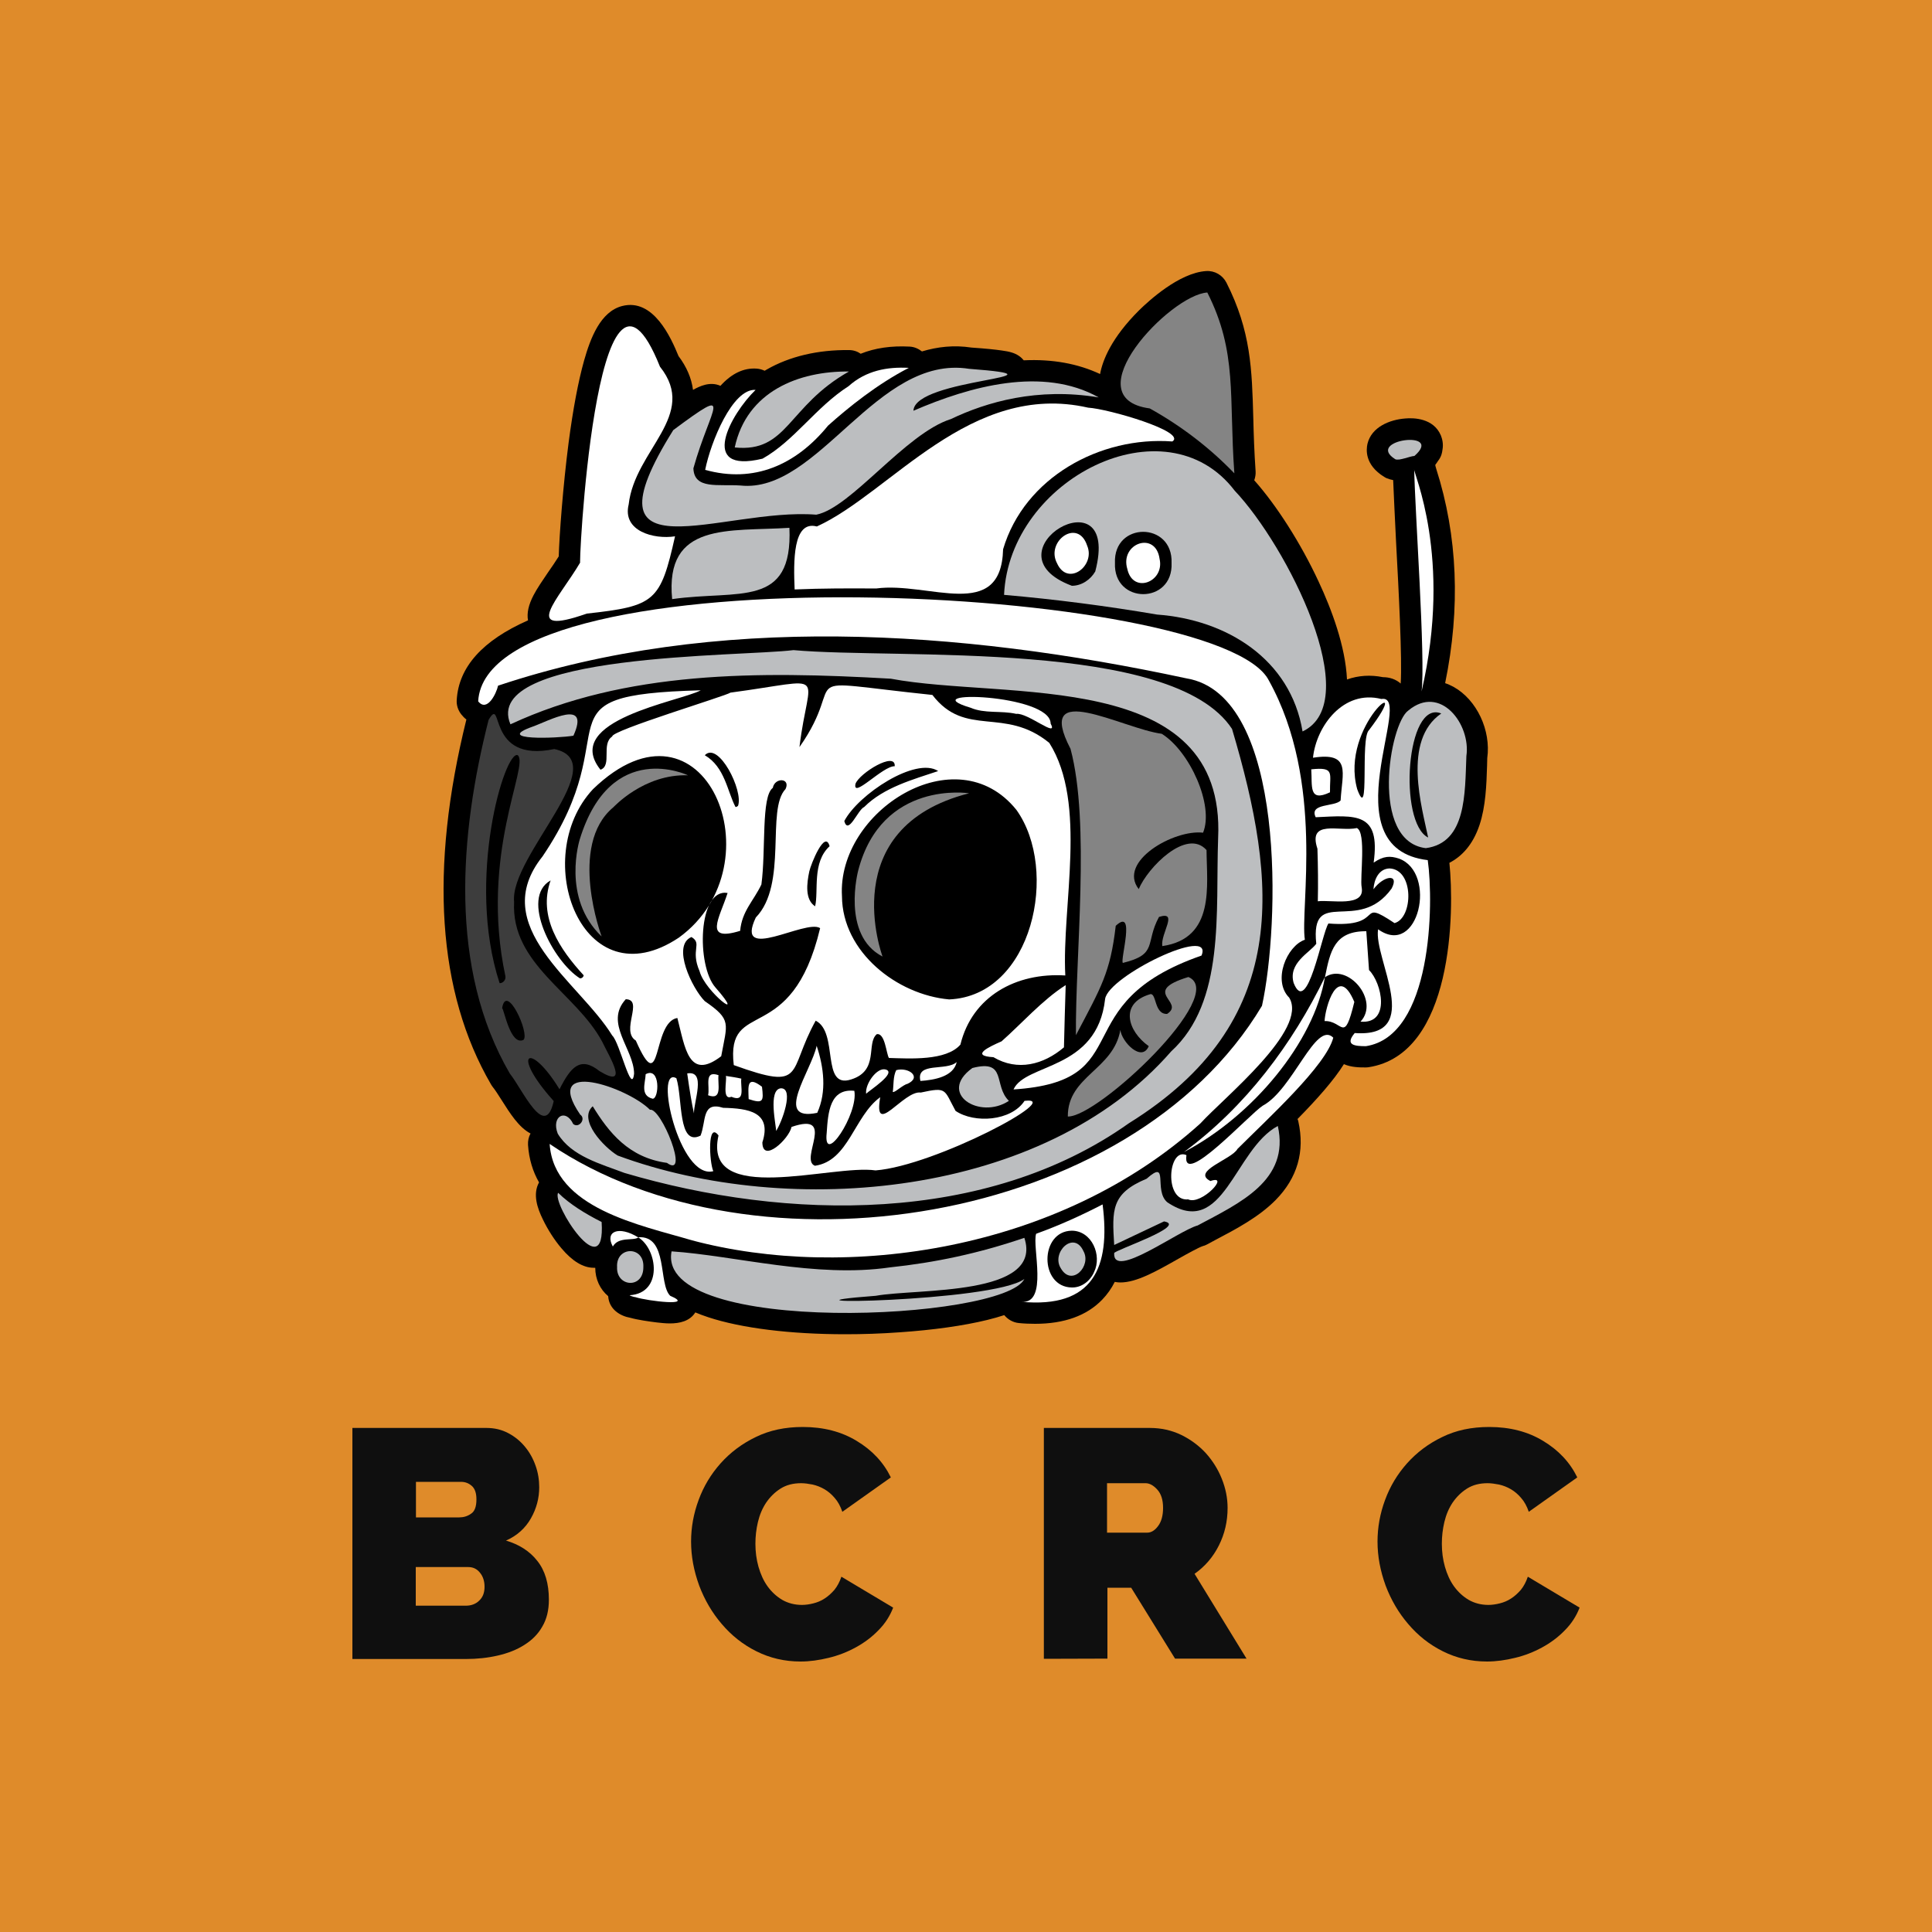
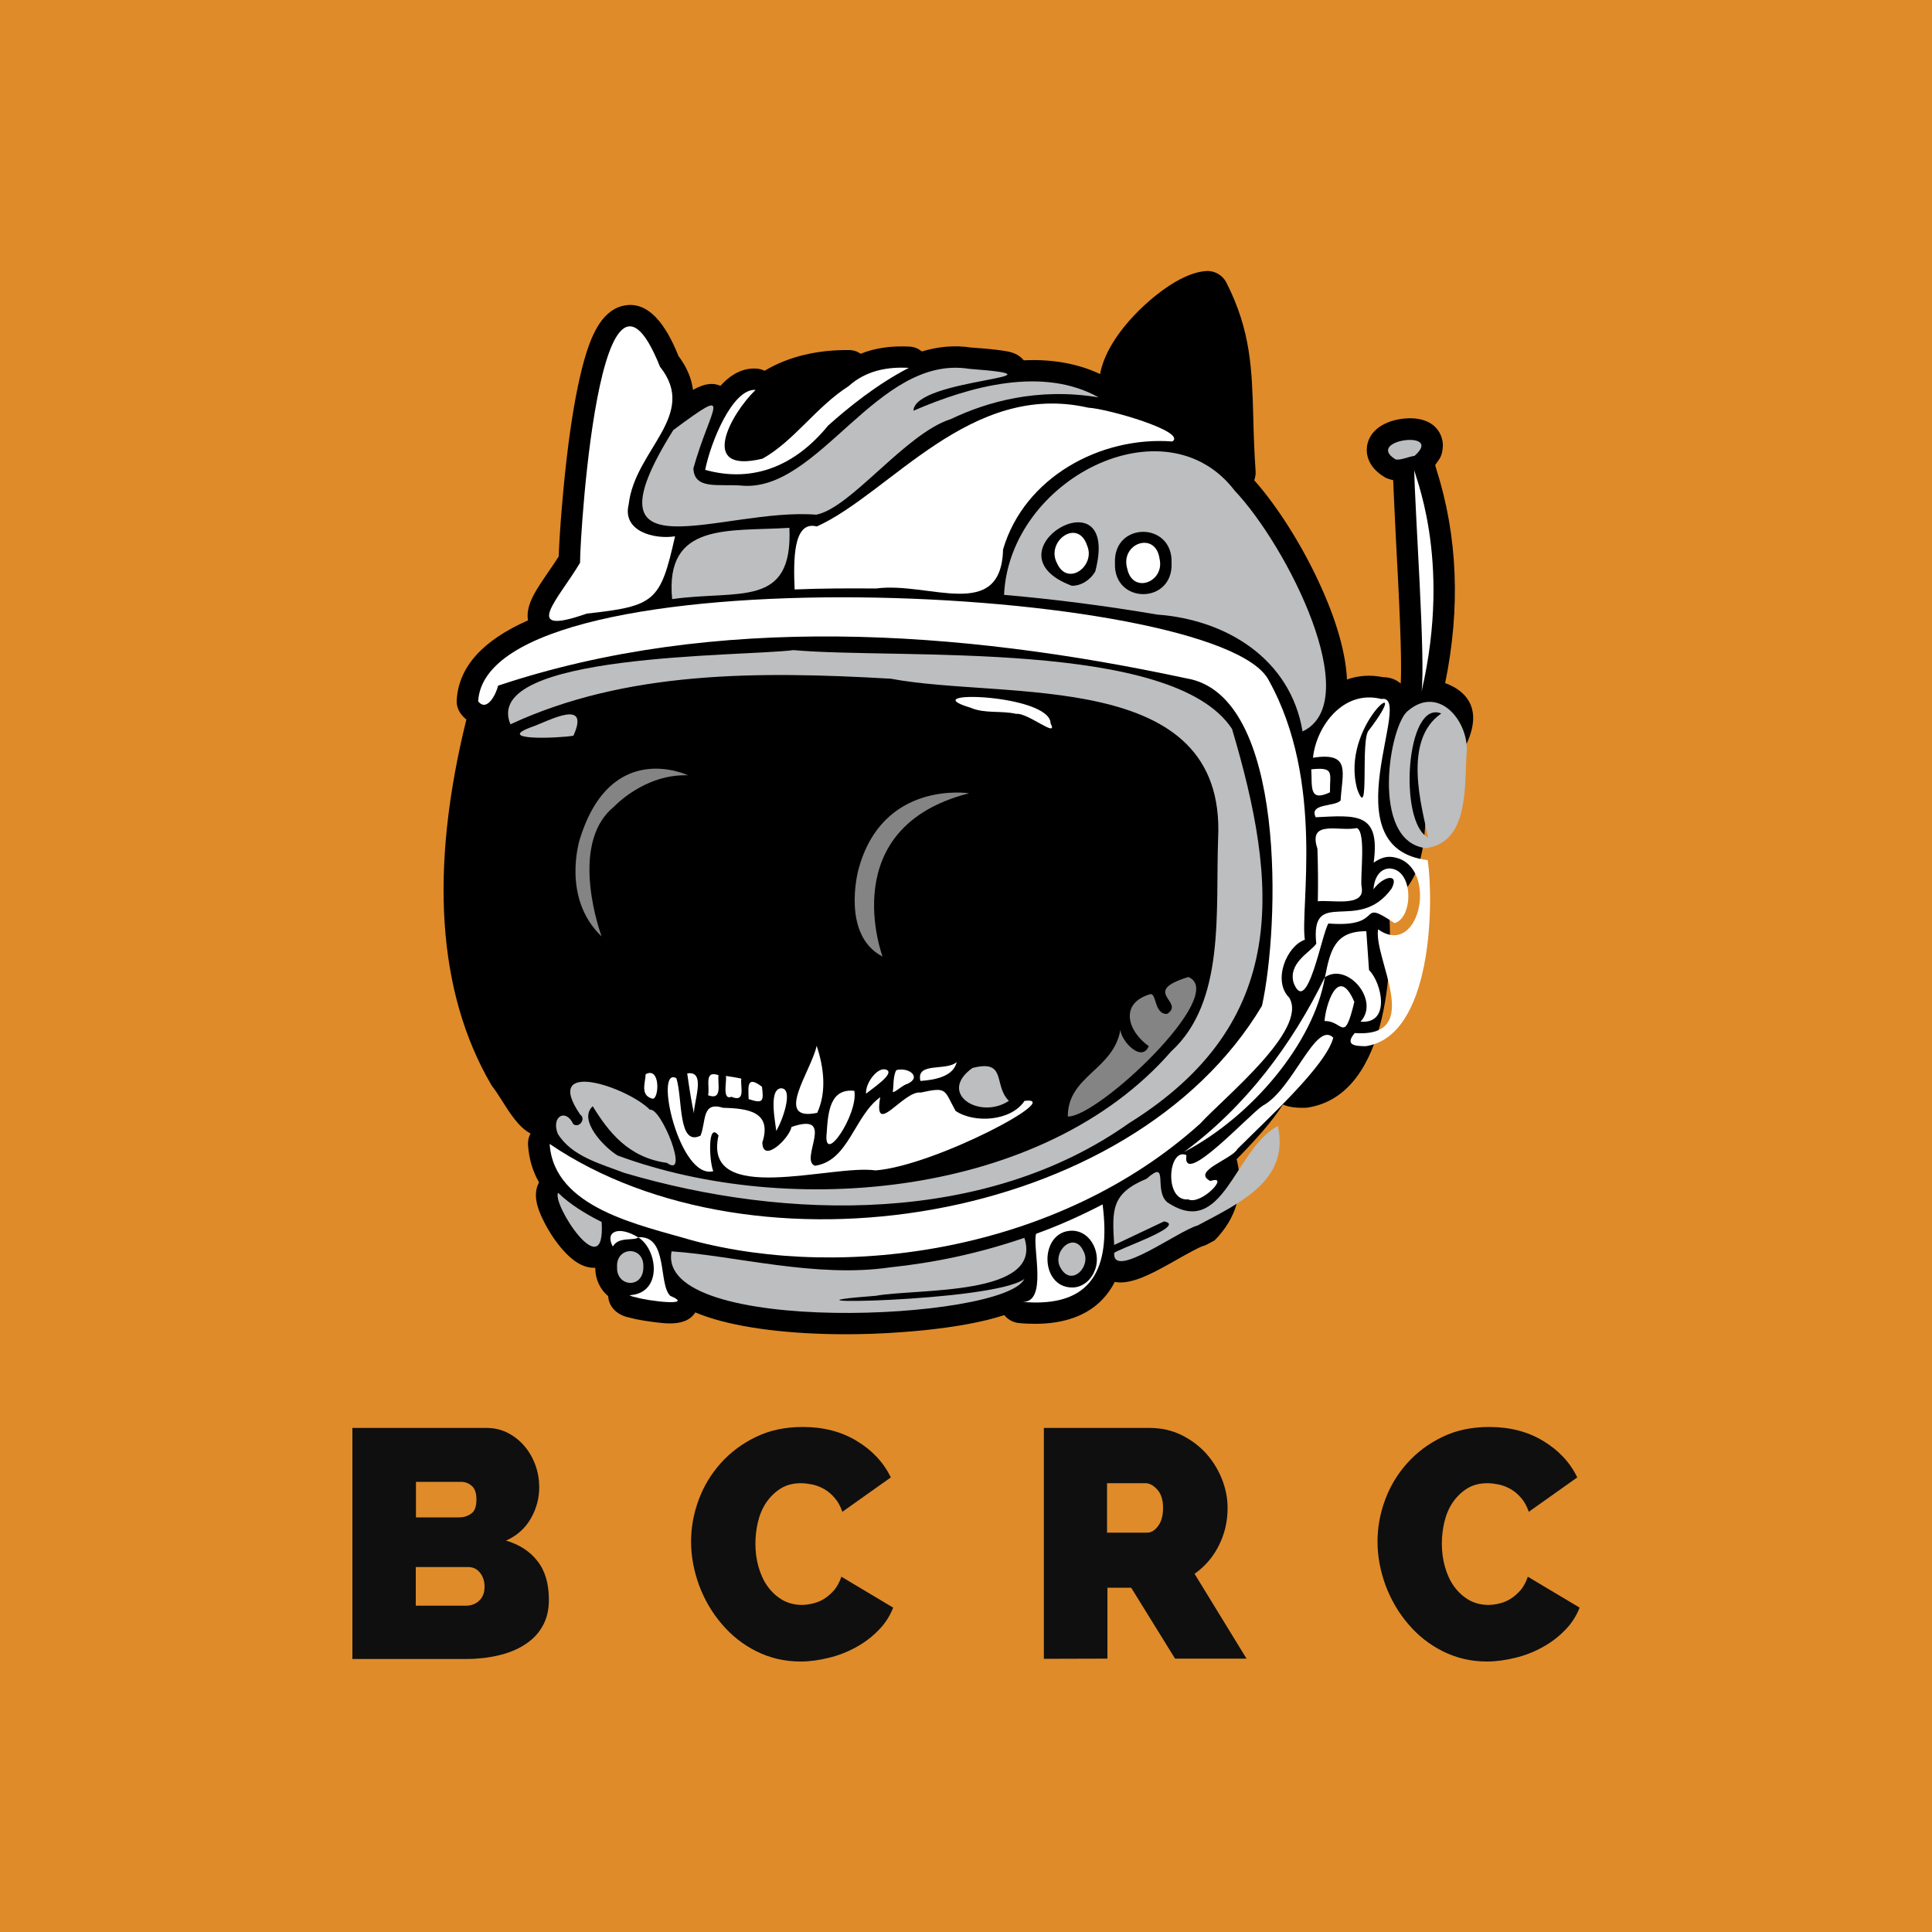
<svg xmlns="http://www.w3.org/2000/svg" version="1.1" id="Layer_1" x="0px" y="0px" viewBox="0 0 1000 1000" style="enable-background:new 0 0 1000 1000;" xml:space="preserve">
  <style type="text/css">
	.st0{fill:#DF8B2A;}
	.st1{fill:#FFFFFF;}
	.st2{fill:#BCBEC0;}
	.st3{fill:#848484;}
	.st4{fill:#3D3D3D;}
	.st5{fill:#0F0F0F;}
</style>
  <path class="st0" d="M0,0h1000v1000H0V0z" />
  <g>
-     <path d="M752.5,355.6c-1.5-0.8-3-1.5-4.5-2c8-38.9,6.5-76.2-4.6-110.9c-0.1-0.5-0.3-1-0.4-1.4c0-0.2-0.1-0.5-0.1-0.7   c0.5-0.7,1-1.3,1.4-2c0.8-1,1.4-2.1,1.8-3.3c0.3-0.9,0.4-1.7,0.5-2.4c0.6-3.1-0.1-5.7-0.8-7.5c-3.8-9-14.1-9.2-18.4-8.8   c-8.1,0.6-17.5,4.4-19.6,13.1c-0.7,3.1-1.4,10.9,8.6,17.1c0.4,0.3,0.9,0.5,1.3,0.7c1.2,0.5,2.3,0.8,3.4,1c0.3,7.9,0.9,19.3,1.5,32   c1.4,25.8,3.2,60.5,2.4,73.3c-2.5-2.2-5.7-3.3-9.2-3.3c-6.4-1.3-12.7-0.9-18.6,1.2c-0.8-17.2-8-36.4-14.7-50.7   c-9.2-19.8-21.8-39.5-33.3-52.4c0.5-1.5,0.8-3,0.7-4.6c-0.7-10.2-1-19.1-1.2-27.7c-0.7-25.1-1.2-44.9-13.9-70   c-2-3.9-6.1-6.3-10.5-6c-14.1,0.9-30,15.7-34.6,20.2c-14.5,14.4-19,26-20.3,33.1c-11.5-5.4-24.7-7.8-39.5-7.1   c-1.3-1.6-3.3-3.2-6.4-4.1c-1.3-0.4-2.9-0.7-5.1-1c-3.4-0.5-8.3-1-15.6-1.5c-9.1-1.4-17.6-0.4-25.6,2c-1.8-1.4-4-2.4-6.4-2.5   c-9.4-0.5-17.9,0.7-25.3,3.7c-1.7-1.2-3.8-1.9-6-1.9c-16.2-0.2-30.9,3.3-42.7,10.1c-0.3,0.2-0.6,0.4-1,0.6c-1.3-0.6-2.7-1-4.1-1.1   c-6.7-0.5-13,2.5-18.8,8.9c-5.4-2.4-10.8,0.2-14.2,2.1c-0.8-6.1-3.3-11.9-7.5-17.5c-3.9-9.5-13-30.1-29.2-25.9   c-11.2,2.9-16.4,16.6-19.7,28.3c-3,10.7-5.7,25-8,42.5c-2.9,22.4-4.8,48.1-5.1,58.8c-1.7,2.7-3.6,5.5-5.5,8.2   c-2.9,4.3-5.7,8.3-7.6,12c-2.5,4.8-3.5,9.1-2.8,12.9c-23.6,10.4-35.9,24.2-36.9,41.2c-0.2,2.7,0.7,5.3,2.3,7.4c0.8,1,1.7,2,2.7,2.7   c-19.2,77.6-15,141.1,12.7,188.8c0.3,0.5,0.6,1,1,1.5c1.1,1.3,2.8,4,4.4,6.5c4.5,7.1,9,14.3,15.1,17.5c-1,1.8-1.4,3.8-1.3,5.9   c0.5,7.4,2.5,13.8,5.7,19.4c-3.4,6.2-0.8,13.5,2,19.2c2.5,5.2,6,10.7,9.6,14.9c5.6,6.7,11.3,10.1,16.7,10.1c0.3,0,0.5,0,0.8,0   c0,5.9,2.5,11.2,6.7,14.7v0.1c0.5,6.8,6.3,10.2,11.5,11.1c3.9,1.1,9.7,1.9,13.7,2.4c1.9,0.2,4.3,0.5,6.7,0.5c5,0,10.3-1.1,13.2-5.7   c2.1,0.9,4.3,1.7,6.7,2.5c17.3,5.7,42.7,8.8,70.9,8.8c9.1,0,18.5-0.3,28.1-1c17.5-1.2,33.1-3.4,45.4-6.4c3.2-0.8,6.1-1.6,8.8-2.5   c1.8,2.2,4.5,3.8,7.5,4.1l0,0c2.9,0.3,5.8,0.4,8.5,0.4c15,0,26.7-4.2,34.7-12.5c2.6-2.7,4.8-5.8,6.5-9.2c1,0.2,1.9,0.3,2.9,0.3   c8.3,0,18.3-5.6,30.1-12.3c4.2-2.4,10.6-5.9,12.5-6.5c0.8-0.2,1.6-0.5,2.3-0.9c1.3-0.7,2.6-1.4,3.9-2.1c11.2-5.9,22.8-12,31.6-20.9   c11.2-11.4,15.2-25.1,11.7-40.7c-0.1-0.4-0.2-0.8-0.4-1.2c10.4-10.6,18.8-20.1,24-28.4c3.9,1.7,8.3,1.7,11,1.7c0.6,0,1.1,0,1.7-0.1   c44.1-6.7,44.5-81,41.9-105.8c6.2-3.2,12.1-9.1,15.6-19.6c3.2-9.6,3.6-20.8,3.9-30.6c0-1.4,0.1-2.7,0.1-4   C771.8,378,764.4,362.3,752.5,355.6z" />
+     <path d="M752.5,355.6c-1.5-0.8-3-1.5-4.5-2c8-38.9,6.5-76.2-4.6-110.9c-0.1-0.5-0.3-1-0.4-1.4c0-0.2-0.1-0.5-0.1-0.7   c0.5-0.7,1-1.3,1.4-2c0.8-1,1.4-2.1,1.8-3.3c0.3-0.9,0.4-1.7,0.5-2.4c0.6-3.1-0.1-5.7-0.8-7.5c-3.8-9-14.1-9.2-18.4-8.8   c-8.1,0.6-17.5,4.4-19.6,13.1c-0.7,3.1-1.4,10.9,8.6,17.1c0.4,0.3,0.9,0.5,1.3,0.7c1.2,0.5,2.3,0.8,3.4,1c0.3,7.9,0.9,19.3,1.5,32   c1.4,25.8,3.2,60.5,2.4,73.3c-2.5-2.2-5.7-3.3-9.2-3.3c-6.4-1.3-12.7-0.9-18.6,1.2c-0.8-17.2-8-36.4-14.7-50.7   c-9.2-19.8-21.8-39.5-33.3-52.4c0.5-1.5,0.8-3,0.7-4.6c-0.7-10.2-1-19.1-1.2-27.7c-0.7-25.1-1.2-44.9-13.9-70   c-2-3.9-6.1-6.3-10.5-6c-14.1,0.9-30,15.7-34.6,20.2c-14.5,14.4-19,26-20.3,33.1c-11.5-5.4-24.7-7.8-39.5-7.1   c-1.3-1.6-3.3-3.2-6.4-4.1c-1.3-0.4-2.9-0.7-5.1-1c-3.4-0.5-8.3-1-15.6-1.5c-9.1-1.4-17.6-0.4-25.6,2c-1.8-1.4-4-2.4-6.4-2.5   c-9.4-0.5-17.9,0.7-25.3,3.7c-1.7-1.2-3.8-1.9-6-1.9c-16.2-0.2-30.9,3.3-42.7,10.1c-0.3,0.2-0.6,0.4-1,0.6c-1.3-0.6-2.7-1-4.1-1.1   c-6.7-0.5-13,2.5-18.8,8.9c-5.4-2.4-10.8,0.2-14.2,2.1c-0.8-6.1-3.3-11.9-7.5-17.5c-3.9-9.5-13-30.1-29.2-25.9   c-11.2,2.9-16.4,16.6-19.7,28.3c-3,10.7-5.7,25-8,42.5c-2.9,22.4-4.8,48.1-5.1,58.8c-1.7,2.7-3.6,5.5-5.5,8.2   c-2.9,4.3-5.7,8.3-7.6,12c-2.5,4.8-3.5,9.1-2.8,12.9c-23.6,10.4-35.9,24.2-36.9,41.2c-0.2,2.7,0.7,5.3,2.3,7.4c0.8,1,1.7,2,2.7,2.7   c-19.2,77.6-15,141.1,12.7,188.8c0.3,0.5,0.6,1,1,1.5c1.1,1.3,2.8,4,4.4,6.5c4.5,7.1,9,14.3,15.1,17.5c-1,1.8-1.4,3.8-1.3,5.9   c0.5,7.4,2.5,13.8,5.7,19.4c-3.4,6.2-0.8,13.5,2,19.2c2.5,5.2,6,10.7,9.6,14.9c5.6,6.7,11.3,10.1,16.7,10.1c0.3,0,0.5,0,0.8,0   c0,5.9,2.5,11.2,6.7,14.7v0.1c0.5,6.8,6.3,10.2,11.5,11.1c3.9,1.1,9.7,1.9,13.7,2.4c1.9,0.2,4.3,0.5,6.7,0.5c5,0,10.3-1.1,13.2-5.7   c2.1,0.9,4.3,1.7,6.7,2.5c17.3,5.7,42.7,8.8,70.9,8.8c9.1,0,18.5-0.3,28.1-1c17.5-1.2,33.1-3.4,45.4-6.4c3.2-0.8,6.1-1.6,8.8-2.5   c1.8,2.2,4.5,3.8,7.5,4.1l0,0c2.9,0.3,5.8,0.4,8.5,0.4c15,0,26.7-4.2,34.7-12.5c2.6-2.7,4.8-5.8,6.5-9.2c1,0.2,1.9,0.3,2.9,0.3   c8.3,0,18.3-5.6,30.1-12.3c4.2-2.4,10.6-5.9,12.5-6.5c0.8-0.2,1.6-0.5,2.3-0.9c1.3-0.7,2.6-1.4,3.9-2.1c11.2-11.4,15.2-25.1,11.7-40.7c-0.1-0.4-0.2-0.8-0.4-1.2c10.4-10.6,18.8-20.1,24-28.4c3.9,1.7,8.3,1.7,11,1.7c0.6,0,1.1,0,1.7-0.1   c44.1-6.7,44.5-81,41.9-105.8c6.2-3.2,12.1-9.1,15.6-19.6c3.2-9.6,3.6-20.8,3.9-30.6c0-1.4,0.1-2.7,0.1-4   C771.8,378,764.4,362.3,752.5,355.6z" />
    <path class="st1" d="M735.8,357.9c16.2-69.8-4.7-114-3.8-115C732.3,263.6,737.9,341.1,735.8,357.9z M735.6,231.3   c0-0.3-0.1-0.6-0.2-0.9C735.6,230.6,735.6,230.9,735.6,231.3z M724.4,238c0.1-0.1,0.2-0.1,0.2-0.2   C724.5,237.9,724.4,237.9,724.4,238z" />
    <path class="st2" d="M759,391.3c2.4-16.4-13.5-37.4-30.1-23.5c-9.7,6.9-20,67.7,9.1,71.2C759.1,436.2,758.2,410.6,759,391.3   L759,391.3z M746,369.3c-20.4,14-9.9,48.9-6.8,64.2C723.7,425.8,727.7,361.8,746,369.3z" />
    <path class="st1" d="M739,445.2c-51.6-6.1-6.4-86.4-24-83.4c-19.7-5-33.7,14.1-35.4,30.4c20-3.1,15.1,7.8,14.3,22.1   c-2.8,3.4-16.5,1.3-12.9,8.7c20.9-1,33.6-2.8,30,23.5c5.1-3.5,8.5-3.6,13.1-2.1c20,7.3,10.2,51.6-10.8,36.6   c-2.5,15.1,24.3,56.3-12.1,53.7c-5.3,6.3,0.1,6.8,5.8,6.8C741.3,536.2,742.2,467.9,739,445.2L739,445.2z M708.6,377.9   c-4.7,4.1,0.6,48.8-6.1,30.6C693.2,375.1,733.6,345.1,708.6,377.9z" />
    <path class="st1" d="M681.3,488.5c-3.4,4.6-14.7,10-11.7,20.3c7.1,17.9,14.6-25.9,18-30.8c30.4,2.4,14-13.7,34.2-0.2   c9.7-2.6,10.2-27.8-2.6-28.3c-5.6,0.2-8,5.8-8.3,10.8c5.2-7.1,13.6-8.4,9.4-0.4C703,483.9,678.1,458.2,681.3,488.5L681.3,488.5z" />
    <path class="st1" d="M685.8,505.8c11.7-7.9,28.6,12.1,18.4,23c15.8,1.4,11-20.2,4.4-26.7l-1.4-20.1   C690.7,481.9,688.5,492.2,685.8,505.8z M681.9,439.3c0.3,8.8,0.4,18.7,0.2,27.2c6.8-0.9,24.6,3.3,22.7-7.2   c-1-4.9,2.5-28.5-2.5-30.7C693.3,430.6,676.8,423.9,681.9,439.3L681.9,439.3z" />
    <path class="st1" d="M701,518.6c-8.6-20.3-15.1,3-15.4,9.9C695.2,528.2,695.6,540.8,701,518.6z M690.1,537.1   c-9.1-9.1-20.8,26.8-36.5,35.2c-6.9,4.4-42.1,43.1-39.5,25.6c-9.5-4.3-11.8,24.1,0.9,22.9c6.8,3.2,22.1-13.2,11.5-9.5   c-10-5.1,11.1-11.2,14-16.6C656.4,578.8,686.4,551.5,690.1,537.1L690.1,537.1z" />
    <path class="st2" d="M639.1,254c-35.8-47-116.7-6.1-119.4,53.9c26.6,2.3,53.4,5.8,79.2,10.2c35.9,2.6,69.1,23,75.3,60.5   C706.9,363.1,666.2,282.6,639.1,254L639.1,254z M566.9,295.8c-2.5,4.3-7.1,7.4-12.1,7.4C508.3,285.8,580.7,243.1,566.9,295.8z    M606.4,291.4c0.9,21.5-30.2,21.5-29.3,0C576.2,269.9,607.2,269.9,606.4,291.4z" />
    <path class="st1" d="M688.4,410.1c-0.2-9.9,2.7-13.2-9.7-11.9C679.3,406.9,677.2,415.4,688.4,410.1z M612.8,596.3   c35.6-18.6,67.3-56.9,73-90.6C669,540.3,644.8,572.8,612.8,596.3z" />
    <path class="st1" d="M621.3,581.5c12.4-13.6,56-48.6,46-65.1c-8.8-8.8-1.3-26.8,8.1-30c-2.6-16.1,10.5-81.6-18.6-134.1   C631.7,302.1,251.9,284,247.5,363c4.7,5.9,9.5-4.3,10.3-8.1c112.3-37.5,238.4-29.1,356.2-3.8c52.3,8.5,48.2,128.9,39.2,169.5   c-67.8,113.6-262.8,143.5-368.7,71.5c2.2,33.4,47.1,42,73.7,49.9C437.7,663.2,548.1,647.6,621.3,581.5L621.3,581.5z" />
    <path class="st2" d="M661.4,582.8c-22.6,12.1-28.1,59-57.2,39.5c-7.3-6.1,1.2-22.8-10.7-12.2c-18.5,7.7-17.9,16.2-16.8,34.3   l25.8-12.2c12.6,2.2-25.7,14.9-25.8,16.4c-0.9,14,33.2-11.6,43.2-14.3C641.6,622.7,667.7,611,661.4,582.8L661.4,582.8z    M300.3,576.9c3.2,2.2-0.6,7.3-3.6,4.9c-3.9-8.3-11.5-3.9-8,5c7.1,11.7,22.2,15.6,34.5,20.3c84.3,24.9,187.2,26.7,261.1-25.7   c84.1-52.3,77.2-124,53.4-204.1c-30.5-46.6-172.1-35.9-227-40.8c-27,3.4-162,1.5-146.5,38.4c59.7-27.7,127.8-27.6,196.9-23.6   c59.6,11.2,173.6-6,169.4,82.6c-1.4,38.2,3.8,84.6-24.3,110.3c-65.8,75.5-197.3,86.9-286.5,53.9c-7-4.2-20.7-18.5-12.9-25.5   c8.3,13.5,18.6,26.6,38.4,29.3c12,8.6-3-28.8-8.8-27.5C324.8,562.7,280.2,547.5,300.3,576.9L300.3,576.9z" />
-     <path class="st3" d="M595.1,211.4c16.2,9,31,20.3,43.8,33.6c-2.9-40,1.7-62.6-14-93.6C605.6,152.6,555,206,595.1,211.4L595.1,211.4   z M554.1,387.6c10.3,38.5,2.4,107.3,2.8,148.2c13.1-24.9,17.8-32.4,20.6-56.6c10.6-9.9,2.1,17.9,3.7,19.2   c18.4-4.5,11.3-10.2,18.7-23.8c10.3-3.3,0.7,8.6,1.7,15.1c27.5-4,23-31.4,22.9-49.7c-10.3-11.6-30.5,9.1-35.1,20.2   c-11.1-14.3,18.3-31,33.3-29.2c5.8-14.1-6.9-42.2-21.4-51.2C581.1,377.2,535,350.9,554.1,387.6z" />
-     <path class="st1" d="M621.9,494.6c6.6-16-48.4,10.7-49.9,22.5c-4.1,37.1-41.3,33.1-47.4,46.8C590.5,559.6,550,519.6,621.9,494.6z" />
    <path class="st3" d="M615.1,505.7c-25.2,7.7-1.3,12.8-11,19.1c-7,0.3-5.3-11.7-9.1-10.1c-15.5,4.7-11.5,18.9-0.4,26.8   c-3.7,8.6-14.1-2.4-14.7-8.4c-3.6,20.7-27.3,23.8-27.2,44.8C568.1,578.5,636.3,514.5,615.1,505.7L615.1,505.7z" />
    <path class="st1" d="M563.2,211c-61-13.9-102.2,44.1-140.4,61.5c-12.5-3.3-12.1,18.1-11.5,32.6c14.3-0.6,28.1-0.6,42.2-0.5   c27.2-3.7,64.7,17.7,65.7-20.3c11-37.2,50.3-58.6,87.6-55.8C614.5,223.5,573.7,211.6,563.2,211L563.2,211z M600.2,289.3   c-2-14.7-20.7-8.1-16.7,5.2C586.4,307.7,602.9,301.2,600.2,289.3z M570.7,623.4c-11.2,5.8-22.5,10.9-34.4,15.2   c-2.2,6.6,6.5,36.6-7.7,35.2C565.8,677.3,574.9,656.1,570.7,623.4z M566.3,658.4c-2,4.6-6.4,8.1-11.5,8c-16.9-0.2-16.8-29.2,0-29.4   C565.2,637.1,570.5,649.8,566.3,658.4z" />
    <path class="st1" d="M562.7,282.4c-4.8-14.5-21.6-2.2-15.6,9.1C552.6,303.9,567.2,292.9,562.7,282.4z" />
    <path class="st2" d="M560.8,647.6c-5-11-16.9,0.8-11.7,8.9C554.7,666.2,565.1,655.3,560.8,647.6z" />
-     <path class="st1" d="M280.8,443.3c-29,36.3,19,64.8,36.1,92.7c3.9,3.6,10,31.4,11.3,19.7c-0.1-12.8-15.6-26.2-4.3-38.5   c9.5,0.2-2.9,16.3,5.2,21.4c13.7,31.1,8.2-9.5,21.5-11.7c4,15.4,5.8,32.7,22.7,19.8c3.1-17.1,5.6-18.8-8.5-28.5   c-6.5-6.5-17.3-28.8-6.9-33.2c5.8,3.5-0.7,6.5,4.2,17.7c2.8,10.7,25.1,27.7,8.2,8.4c-9.9-11.2-9.1-51.5,6.3-48.9   c-4.2,13.1-12.7,25.5,6.5,19.6c0.9-10.2,6.9-15.4,11-24c2.4-17.8-0.2-45.5,5.9-50c1-5.5,9.3-5.2,6.6,0.6   c-10.2,10.6,1.3,49.3-15.4,66.5c-11.3,23.9,25.8,0.6,33.3,5.5c-14.9,62.5-48.9,35.4-44.7,70.9c37.8,13.6,27.5,3.7,42.4-23   c12.1,6.1,2.5,35.6,18.4,30.4c14.6-4.6,7.6-18.6,13.2-23.4c4.3-0.8,4.9,10,6.3,12.3c10.7,0.3,29.6,1.6,37-6.9   c6.1-25,28.8-37.4,54.3-35.8c-1.9-36,11.6-89-8.3-120.4c-23.3-19-43.3-2.4-60.5-24.8c-76.5-8-42.4-10.6-68.8,27   c4.8-40.2,16.5-35.2-35.7-28.2c-2.3,1.7-62,19.7-61.2,22.7c-5.9,3.8,0.1,15.1-6.1,17.2c-20.5-25.7,41.6-35.4,51.9-41.1   C274.6,359.7,326.4,376,280.8,443.3L280.8,443.3z M442.8,405.7c2-5.5,20.9-17.1,20.3-9.1C456.9,396.4,441.1,413.8,442.8,405.7z    M437,425c7.2-13.8,37-33.5,48.6-25.9c-12.8,4.3-28.1,8.4-38.3,18.6C444,419.1,439.1,432.5,437,425z M435.8,463.9   c-2.6-44,59.1-83.5,90.3-44.7c22.2,31,8.5,96.2-34.8,98.1C464.3,514.9,436,492.8,435.8,463.9z M418.9,451c0.8-3.7,8.1-21.9,10.5-13   c-9.2,8.4-5.6,23.2-7.5,31.1C416.5,465.6,417.6,457.1,418.9,451z M302.1,504.8c-0.1,0.9-0.9,1.6-1.9,1.6   c-13.8-8.6-31.2-41.7-15.2-50.7C278.3,474.5,289.8,491.4,302.1,504.8z M382,417.1c-0.3,0.3-0.8,0.6-1.3,0.6   c-4.3-8.2-5.5-20.7-15.9-26.8C371.9,383.5,384.9,409.3,382,417.1L382,417.1z M306.9,408.5c57.6-55.7,96.7,38.9,44.5,76.8   C301.4,518.7,273.8,444,306.9,408.5L306.9,408.5z M514.2,547.2c12.5,7.4,25.9,3.9,36.5-5.1c0.2-8,0.6-24.2,0.9-32.2   c-11.9,7.5-23.4,20.5-33.2,29.1C512,541.8,501.9,546.5,514.2,547.2z" />
    <path class="st1" d="M371.9,587.7c-8.4,37.1,58.8,14.8,81.3,18.1c30.7-2.4,98.8-38.6,77.1-36c-6.9,10.5-25.9,11.8-35.7,5.2   c-6.1-11.1-4.2-12.5-18-9.5c-8.9-1.3-24.7,23.9-21,2.4c-13.6,9.9-16.3,33-33.8,35.5c-8.3-3.2,11.5-28.2-12.1-20.1   c-1.3,6.2-15,19.1-15.1,8c5.1-15.8-7.3-17.6-20.3-17.9c-11.2-3.5-8.7,6.9-11.7,14.4c-11.8,5.8-9.2-19.2-12.5-29.7   c-11.8-6.7,1.5,52.7,19.1,48.1C367.1,601.4,366.1,580.1,371.9,587.7L371.9,587.7z M502.3,366.3c7.4,3.2,15.9,1.4,23.7,3.2   c5.8-0.8,22.1,13,17.8,5C543.8,359.1,471.3,357,502.3,366.3L502.3,366.3z" />
    <path class="st2" d="M530.2,662c-16.2,12.1-142.8,13.7-76.9,8.7c21.6-3.9,86.9,0.4,76.9-30c-23.8,8.1-46.1,12.8-69.6,15.3   c-38.5,5.6-80.2-6.1-113-8.3C339.2,691.9,519.7,683.6,530.2,662z M503.3,552.8c-18.3,13.2,3.8,27,18.9,17   C514,561.8,521.4,548.1,503.3,552.8z" />
    <path class="st1" d="M476.4,559.5c7.2-0.5,17.1-2.2,18.8-9.8C489.9,554.6,474,549.4,476.4,559.5z M469.7,561   c7.6-3.5,0.6-8.8-5.8-7.1c-1.7,3.2-1.3,7.9-1.8,11.3C463.1,565.7,467.3,561.5,469.7,561L469.7,561z M458.5,553.6   c-4.5-1.4-10.8,7.4-10.2,12.5C450.3,564.2,464.2,555.3,458.5,553.6z M365,243.2c25.1,7,46.9-2.4,63.6-22.9   c10.6-9.5,25.5-21.5,41.8-29.9c-11.2-0.6-22.2,1.4-31.2,9.5c-16.9,10.8-28,28.2-44.5,37.5c-33.8,8.2-16.4-23.3-3.6-35.6   C379.1,201,367.8,229,365,243.2L365,243.2z" />
    <path class="st2" d="M348.5,222.6c-49.1,78.4,25.4,39.9,74,43.8c18-3.5,46.2-42.1,69.7-49.5c18.4-8.8,44.8-16.5,76.5-11.2   c-28.9-16.2-66.6-5.8-95.9,6.9c0.5-16.9,86.3-17.3,28.8-21.7c-47.8-7.6-78,64.7-118.3,60.4c-11.7-0.8-24,2.2-24.4-8.9   C367.8,210.5,381,198.5,348.5,222.6L348.5,222.6z" />
    <path class="st1" d="M427.9,586.3c-2,18,16.5-9.8,14.3-21.7C429.6,563.3,428.6,575.5,427.9,586.3z" />
-     <path class="st2" d="M380.3,231.6c27.5,2.8,27.2-21.3,59.1-39.3C413.4,192,386.5,202.6,380.3,231.6z" />
    <path class="st1" d="M423,576c5-11,3.4-23.6-0.3-34.7C420,554.2,400,580.8,423,576z M401.7,585.4c3-4.5,9.5-22.2,2.5-22.1   C397.3,563.9,401.9,583.2,401.7,585.4z" />
    <path class="st2" d="M408.6,273.2c-31.2,2-64.6-3.3-60.7,36.9C382.4,305.2,410.4,315.1,408.6,273.2z" />
    <path class="st1" d="M394.4,562.5c-8-6.1-7.1-0.1-6.9,6.4C395.1,571.4,395.3,570,394.4,562.5z M378.6,567.7   c7.6,3.2,4.5-5.3,5.1-9.4c-2.6-0.6-5.3-1-8-1.4C376.4,559,373.5,569.7,378.6,567.7z M366.5,566.9c7.7,2.9,4.8-6.1,5.4-10.4   C364.1,553.8,367.6,562.3,366.5,566.9z M355.7,555.6c1.2,8.7,2.4,15.8,3.5,20.7C359,570.3,365.7,553.9,355.7,555.6z M328.9,671.4   c6.1,2,31.4,5,18-0.7c-6.3-6.1-0.9-31.4-16.6-30.3c10.2,6.3,12.8,28.9-4.3,30C325.5,670.5,328.2,671.4,328.9,671.4z M303.7,317.6   c35.4-3.9,38.1-6.2,45.7-40c-11,1.7-27.4-2.7-24-16.5c3.2-28.4,36.3-46.1,16.2-71.3C308.1,106,298.9,302.2,300.4,291   C289.3,309.9,268.7,329.9,303.7,317.6z M334.2,556c-0.2,4.7-3,11,3.6,12.7C341.2,568.8,341.9,551.9,334.2,556z" />
    <path class="st2" d="M333,655.8c0.5-11.1-14.2-10.8-13.6,0C318.9,666.2,333.1,667.3,333,655.8z" />
    <path class="st1" d="M330.4,640.5c-10.2-6.3-17.5-3.1-13.2,4.7C320.2,639.9,327.8,642.4,330.4,640.5z" />
-     <path class="st4" d="M286.6,569.9c-22.6-25.1-12.5-31.4,3-6.1c5.8-11.5,10.8-17.3,20.7-9.4c15.7,9.5,5.2-7.3,1.4-15.2   c-13.5-25.3-47.3-40-45.6-72.4c-2.4-23.6,52.1-72.4,20.8-79.1c-35.7,7.5-26.1-28.5-34-15.1c-15.1,59.3-20.7,128.6,11,183.1   C270.5,563.9,282.1,590.5,286.6,569.9L286.6,569.9z M258.6,508.9c-17.6-53.8,2.8-121.1,9.4-118c6.1,5.3-19.9,51.3-6.4,114.4   C261.9,507.2,260.4,508.9,258.6,508.9L258.6,508.9z M271,538.2c-6.8,3.4-10.1-15.8-11.1-16.4C262.1,508.4,274.2,534.8,271,538.2z" />
    <path class="st2" d="M311.4,632.5c-8.5-4.3-16.5-9.2-22.5-15.1C285.4,622.9,313.6,666.4,311.4,632.5z M275.7,376.1   c-20.6,7.3,12.8,6.1,21.1,4.7C305.7,361.1,283.9,373.2,275.7,376.1z M732.1,236c15.8-13.8-26-8.4-9.9,1.7   C724.3,238.6,729.8,236.1,732.1,236z" />
    <path class="st1" d="M735.6,231.3c0,0.2,0,0.4-0.1,0.6C735.6,231.7,735.6,231.5,735.6,231.3z M735.1,229.7c0.2,0.2,0.2,0.5,0.4,0.6   C735.4,230.1,735.2,229.9,735.1,229.7z" />
    <path class="st3" d="M356.1,401.3c0,0-39.9-19.2-56,33.1c0,0-9.7,30.3,11.3,50.3c0,0-17.6-47.1,6-66.8   C317.5,417.9,333.2,400.5,356.1,401.3z M501.6,410.6c0,0-45.2-7.1-57.4,40c0,0-8.9,33.4,12.6,44.5   C456.8,495,431.7,428.4,501.6,410.6z" />
  </g>
  <g>
    <g>
      <path class="st5" d="M284.1,828c0,5.4-1.1,10-3.4,13.9c-2.2,3.9-5.3,7-9.3,9.5c-3.9,2.5-8.5,4.3-13.7,5.5    c-5.2,1.2-10.7,1.8-16.6,1.8h-58.7V739.1h69.4c4.2,0,7.9,0.9,11.3,2.7s6.2,4.1,8.6,7s4.2,6.1,5.5,9.8c1.3,3.6,1.9,7.4,1.9,11.2    c0,5.6-1.4,11-4.3,16.1s-7.2,9-12.9,11.5c6.8,2,12.3,5.5,16.2,10.5C282.1,812.9,284.1,819.6,284.1,828z M215.3,767.1v18.3h22.4    c2.2,0,4.3-0.6,6.1-1.9c1.9-1.2,2.8-3.7,2.8-7.4c0-3.3-0.8-5.6-2.4-7c-1.6-1.4-3.4-2.1-5.6-2.1h-23.3V767.1z M250.8,821.3    c0-2.9-0.8-5.4-2.4-7.3c-1.6-2-3.6-2.9-6.1-2.9h-27.1v20h25.9c2.7,0,5-0.8,6.8-2.5C249.9,826.8,250.8,824.4,250.8,821.3z" />
      <path class="st5" d="M357.7,797.9c0-7.3,1.3-14.5,3.9-21.5c2.6-7.1,6.4-13.4,11.4-19s11.1-10.2,18.2-13.6    c7.1-3.5,15.2-5.2,24.3-5.2c10.7,0,20,2.4,27.9,7.2c8,4.8,13.9,11.1,17.7,18.9L436,782.5c-1-2.9-2.3-5.3-4-7.2    c-1.6-1.9-3.4-3.4-5.3-4.5s-3.9-1.9-6.1-2.4c-2.1-0.4-4.1-0.7-5.9-0.7c-4.2,0-7.7,0.9-10.7,2.8c-3,1.9-5.4,4.3-7.4,7.2    c-2,3-3.4,6.3-4.3,10.1s-1.3,7.5-1.3,11.2c0,4.2,0.5,8.1,1.6,12c1.1,3.8,2.6,7.2,4.7,10.1c2.1,2.9,4.6,5.2,7.6,7    c3,1.7,6.4,2.6,10.2,2.6c1.9,0,3.9-0.3,5.9-0.8s4-1.3,5.8-2.5c1.9-1.2,3.5-2.7,5.1-4.5c1.5-1.9,2.7-4.1,3.6-6.8l26.8,16    c-1.7,4.4-4.2,8.3-7.7,11.8c-3.4,3.5-7.3,6.4-11.7,8.8c-4.4,2.4-9,4.2-14,5.4c-4.9,1.2-9.8,1.9-14.5,1.9c-8.3,0-15.9-1.8-22.9-5.3    s-12.9-8.2-17.9-14.1c-5-5.8-8.9-12.5-11.7-19.9C359.1,813,357.7,805.5,357.7,797.9z" />
      <path class="st5" d="M540.3,858.6V739.1h54.9c5.8,0,11.2,1.2,16.2,3.6c4.9,2.4,9.2,5.6,12.7,9.4c3.5,3.9,6.3,8.3,8.3,13.3    s3,10,3,15.1c0,7-1.5,13.4-4.5,19.4s-7.2,10.9-12.6,14.7l26.9,43.9h-37l-22.7-36.7h-12.3v36.7L540.3,858.6L540.3,858.6z     M573.1,793.3h20.7c2,0,3.9-1.1,5.6-3.4c1.7-2.2,2.6-5.4,2.6-9.4c0-4.2-1-7.3-3-9.5s-4-3.3-6.1-3.3H573v25.6H573.1z" />
      <path class="st5" d="M713,797.9c0-7.3,1.3-14.5,3.9-21.5c2.6-7.1,6.4-13.4,11.4-19s11.1-10.2,18.2-13.6c7.1-3.5,15.2-5.2,24.3-5.2    c10.7,0,20,2.4,27.9,7.2c8,4.8,13.9,11.1,17.7,18.9l-25.1,17.8c-1-2.9-2.3-5.3-4-7.2c-1.6-1.9-3.4-3.4-5.3-4.5    c-1.9-1.1-3.9-1.9-6.1-2.4c-2.1-0.4-4.1-0.7-5.9-0.7c-4.2,0-7.7,0.9-10.7,2.8c-3,1.9-5.4,4.3-7.4,7.2c-2,3-3.4,6.3-4.3,10.1    c-0.9,3.8-1.3,7.5-1.3,11.2c0,4.2,0.5,8.1,1.6,12c1.1,3.8,2.6,7.2,4.7,10.1c2.1,2.9,4.6,5.2,7.6,7c3,1.7,6.4,2.6,10.2,2.6    c1.9,0,3.9-0.3,5.9-0.8s4-1.3,5.8-2.5c1.9-1.2,3.5-2.7,5.1-4.5c1.5-1.9,2.7-4.1,3.6-6.8l26.8,16c-1.7,4.4-4.2,8.3-7.7,11.8    c-3.4,3.5-7.3,6.4-11.7,8.8s-9,4.2-14,5.4c-4.9,1.2-9.8,1.9-14.5,1.9c-8.3,0-15.9-1.8-22.9-5.3s-12.9-8.2-17.9-14.1    c-5-5.8-8.9-12.5-11.7-19.9C714.4,813,713,805.5,713,797.9z" />
    </g>
  </g>
</svg>